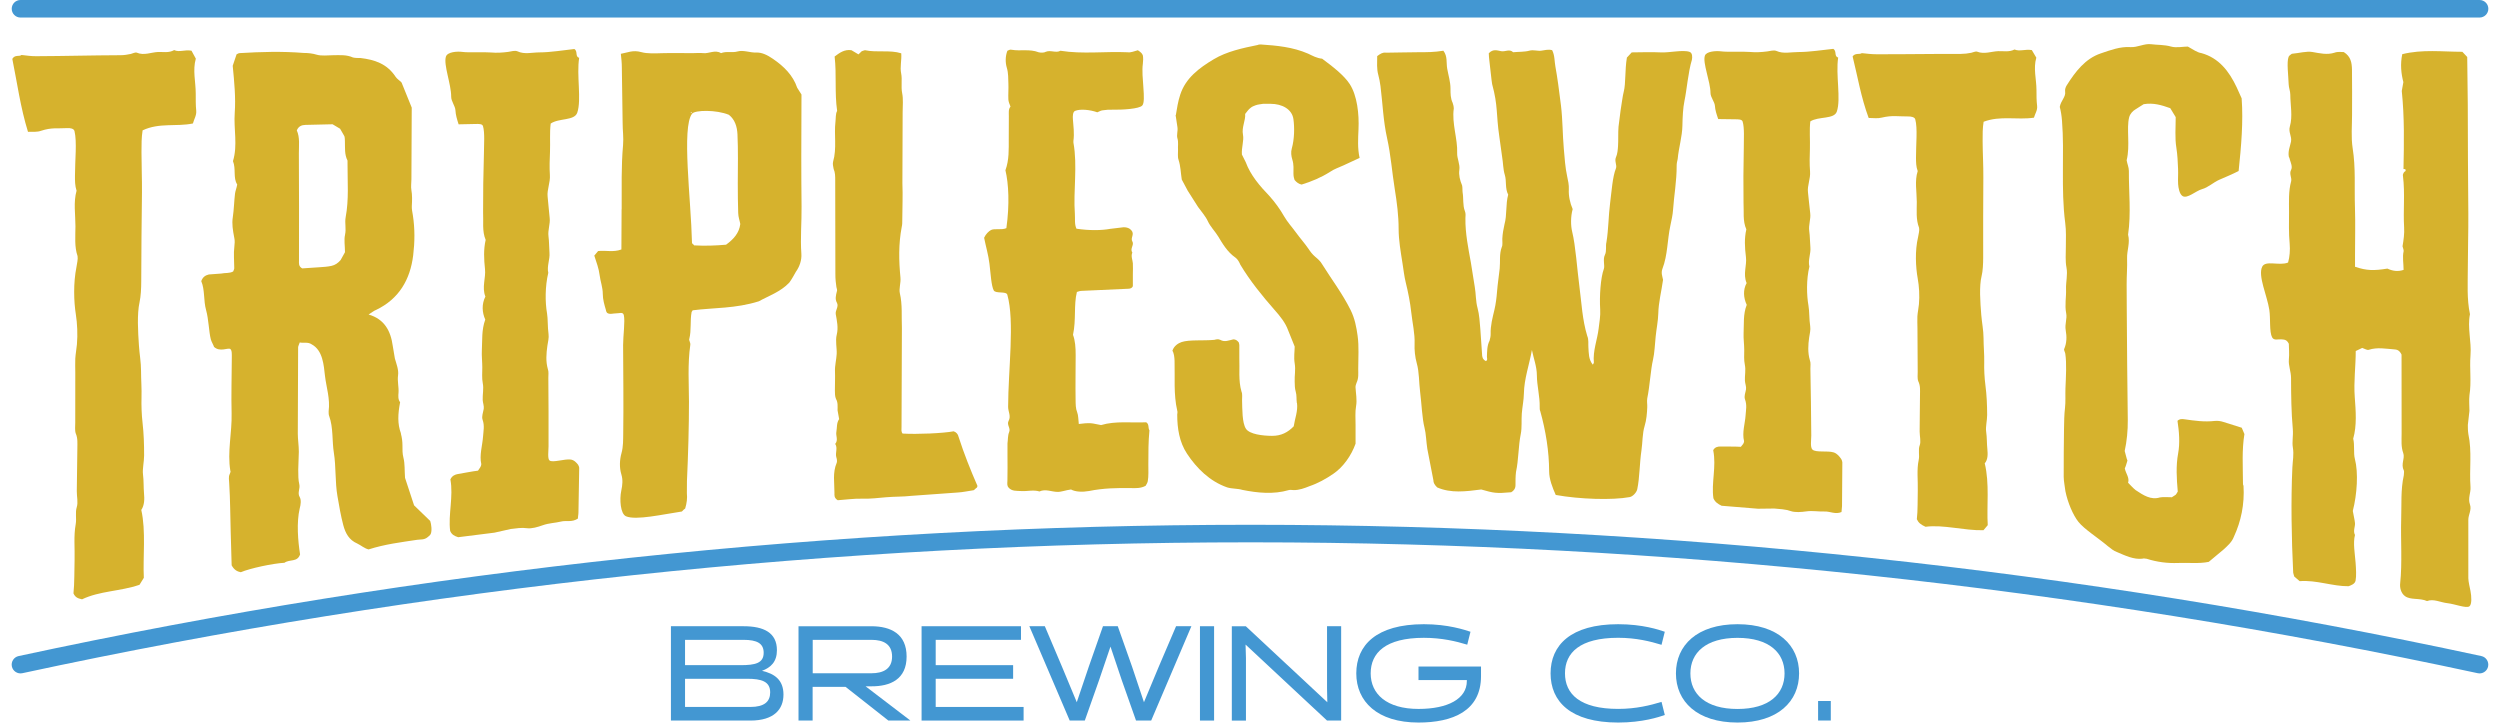
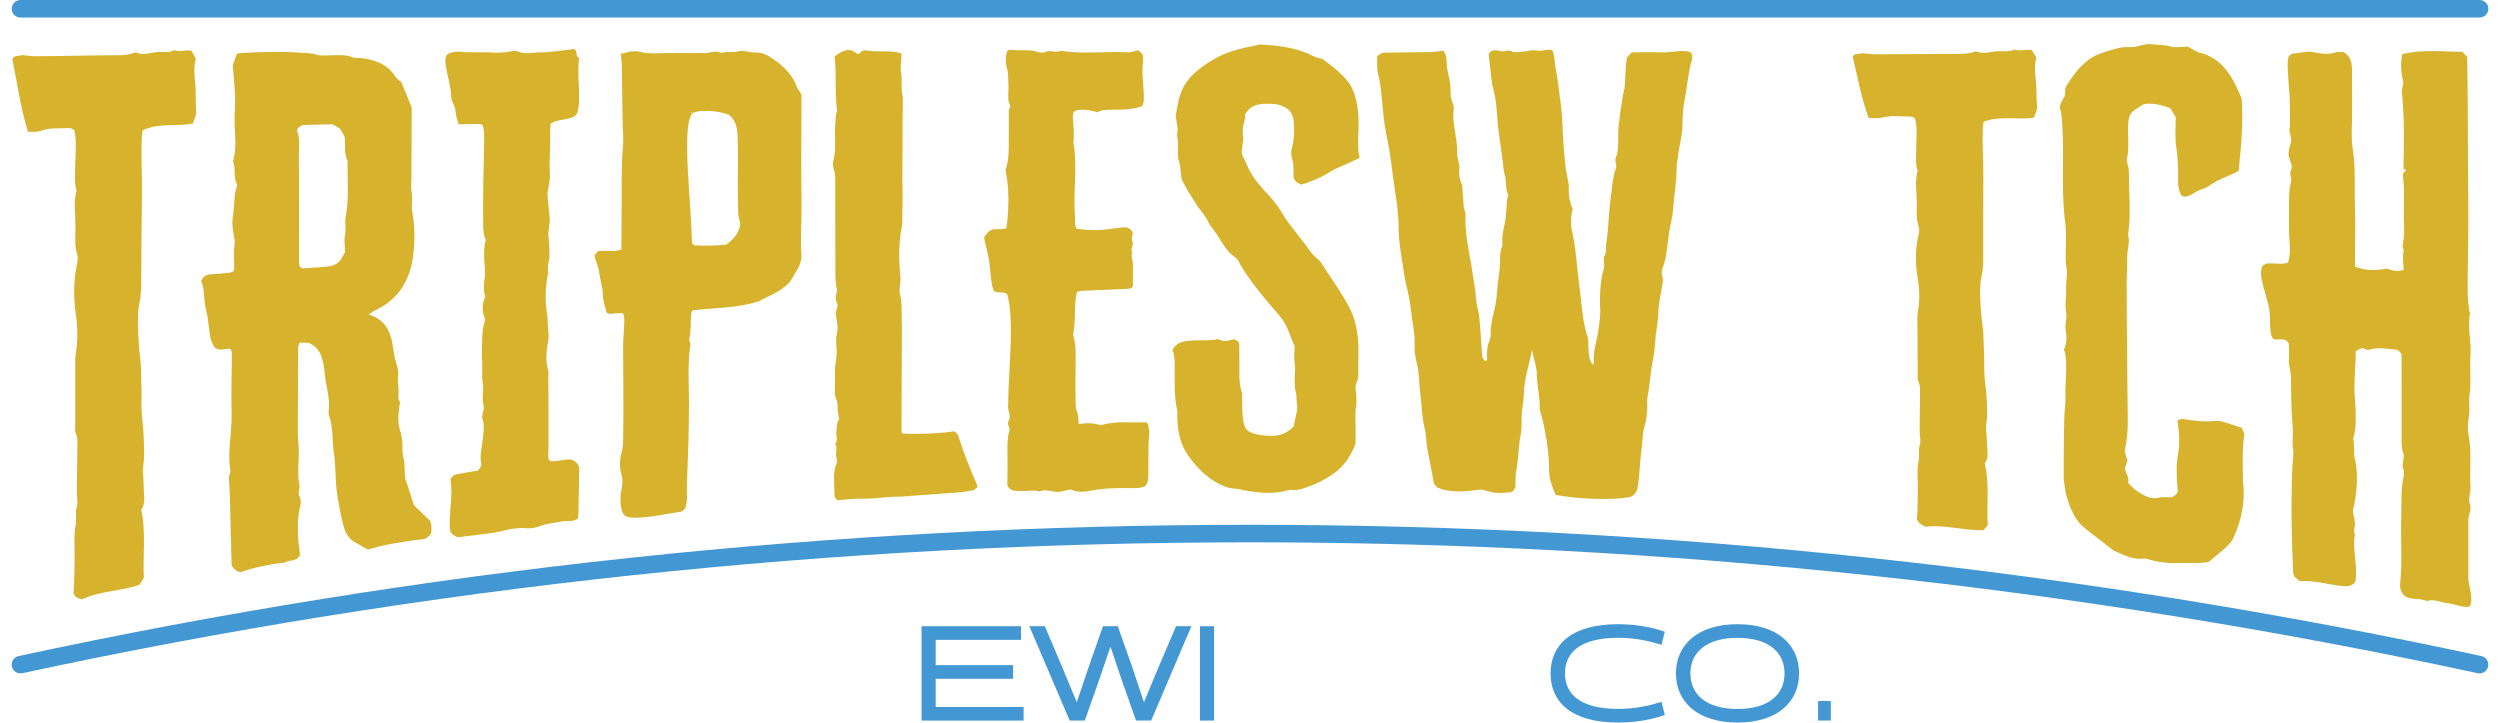
<svg xmlns="http://www.w3.org/2000/svg" fill="none" viewBox="0 0 173 50" height="50" width="173">
  <path fill="#D6B22D" d="M13.55 4.062C13.322 4.866 13.545 5.668 13.545 6.47C13.545 6.849 13.539 7.275 13.578 7.651C13.611 7.986 13.427 8.247 13.35 8.544C12.188 8.785 11.029 8.472 9.868 9.021C9.791 9.496 9.791 10.013 9.791 10.529C9.791 11.474 9.832 12.386 9.824 13.322C9.802 15.368 9.777 17.408 9.774 19.473C9.774 19.946 9.744 20.514 9.659 20.901C9.475 21.733 9.549 22.942 9.615 23.917C9.653 24.51 9.76 25.062 9.76 25.663C9.76 26.265 9.813 26.918 9.793 27.509C9.777 28.05 9.802 28.723 9.865 29.261C9.95 30.008 9.975 30.749 9.972 31.524C9.972 31.952 9.848 32.455 9.895 32.823C9.953 33.273 9.928 33.721 9.966 34.144C10.002 34.523 10.002 34.954 9.777 35.289C10.109 36.742 9.881 38.581 9.953 39.985C9.835 40.177 9.774 40.276 9.653 40.468C8.313 40.927 6.902 40.886 5.677 41.473C5.342 41.407 5.194 41.303 5.084 41.061C5.158 40.388 5.141 39.408 5.161 38.76C5.185 37.947 5.089 37.101 5.237 36.286C5.312 35.876 5.191 35.484 5.314 35.086C5.413 34.767 5.314 34.383 5.314 33.987C5.314 33.02 5.353 32.048 5.353 31.038C5.353 30.686 5.391 30.329 5.243 29.997C5.169 29.788 5.207 29.475 5.207 29.255C5.207 27.866 5.207 27.171 5.21 25.781C5.21 25.474 5.194 25.109 5.21 24.815C5.229 24.485 5.298 24.136 5.323 23.834C5.383 23.153 5.345 22.373 5.251 21.775C5.106 20.86 5.067 19.591 5.292 18.474C5.331 18.207 5.405 17.938 5.367 17.721C5.144 17.079 5.218 16.37 5.221 15.664C5.221 14.83 5.073 14 5.298 13.198C5.185 12.852 5.185 12.501 5.188 12.149C5.188 11.095 5.336 9.821 5.155 9.071C5.111 8.89 4.85 8.854 4.669 8.865C3.941 8.909 3.584 8.807 2.835 9.052C2.574 9.148 2.274 9.115 1.937 9.123C1.415 7.44 1.19 5.737 0.852 4.075C1.039 3.76 1.338 3.938 1.489 3.804C1.862 3.848 2.162 3.891 2.5 3.889C4.598 3.881 6.245 3.828 8.343 3.82C8.569 3.82 8.843 3.782 9.055 3.732C9.2 3.696 9.354 3.603 9.467 3.644C9.953 3.859 10.461 3.62 10.928 3.598C11.285 3.581 11.677 3.68 12.051 3.466C12.424 3.636 12.762 3.422 13.251 3.507C13.369 3.727 13.429 3.837 13.55 4.056V4.062Z" />
  <path fill="#D6B22D" d="M27.74 30.005C27.814 30.274 27.85 30.549 27.85 30.826C27.85 31.104 27.841 31.392 27.921 31.691C28.02 32.068 27.992 32.556 28.028 33.067C28.278 33.831 28.404 34.21 28.654 34.97C29.102 35.404 29.324 35.621 29.772 36.052C29.846 36.28 29.907 36.72 29.805 36.953C29.772 37.027 29.654 37.132 29.58 37.181C29.355 37.368 29.088 37.321 28.869 37.354C27.762 37.522 26.625 37.659 25.505 38.021C25.205 37.944 24.983 37.736 24.722 37.612C24.162 37.37 23.909 36.915 23.755 36.341C23.582 35.687 23.467 35.001 23.352 34.336C23.181 33.358 23.258 32.276 23.104 31.337C22.97 30.513 23.074 29.602 22.777 28.783C22.742 28.706 22.742 28.585 22.742 28.462C22.857 27.599 22.58 26.795 22.489 26.015C22.404 25.273 22.346 24.244 21.564 23.826C21.303 23.645 20.965 23.758 20.743 23.697C20.704 23.823 20.63 23.953 20.63 24.035C20.622 26.424 20.616 27.619 20.608 30.008C20.608 30.417 20.679 30.815 20.679 31.266C20.679 31.675 20.638 32.087 20.638 32.496C20.638 32.864 20.641 33.235 20.71 33.509C20.787 33.82 20.559 34.102 20.743 34.405C20.852 34.594 20.814 34.926 20.74 35.182C20.512 36.154 20.619 37.447 20.765 38.365C20.575 38.925 20.056 38.678 19.683 38.944C18.861 38.991 17.296 39.328 16.662 39.598C16.439 39.551 16.214 39.463 16.03 39.12C16.003 38.189 15.989 37.725 15.964 36.794C15.931 35.715 15.934 34.586 15.863 33.468C15.863 33.26 15.788 33.018 15.901 32.795C15.94 32.708 15.975 32.617 15.94 32.581C15.72 31.274 16.06 29.937 16.027 28.605C15.994 27.358 16.036 26.059 16.041 24.763C16.041 24.554 16.063 24.227 15.931 24.148C15.767 24.046 15.22 24.384 14.811 24.005C14.775 23.881 14.63 23.645 14.588 23.48C14.454 22.964 14.443 22.107 14.259 21.448C14.075 20.792 14.187 20.067 13.927 19.454C14.039 19.149 14.226 19.053 14.451 18.993C14.794 18.968 14.967 18.954 15.311 18.93C15.572 18.869 15.871 18.93 16.134 18.787C16.173 18.702 16.211 18.614 16.211 18.573C16.211 18.073 16.154 17.546 16.217 17.071C16.242 16.87 16.255 16.651 16.217 16.486C16.107 15.909 16.038 15.489 16.11 15.03C16.192 14.492 16.2 13.907 16.264 13.396C16.288 13.196 16.376 13.014 16.415 12.765C16.118 12.32 16.343 11.685 16.121 11.15C16.461 10.051 16.162 8.934 16.244 7.808C16.319 6.764 16.214 5.682 16.104 4.553C16.211 4.235 16.264 4.076 16.371 3.76C16.445 3.719 16.519 3.675 16.596 3.675C18.057 3.587 19.518 3.543 21.017 3.664C21.317 3.664 21.635 3.697 21.915 3.785C22.25 3.886 22.701 3.823 23.077 3.82C23.527 3.82 23.978 3.776 24.425 3.977C24.576 4.015 24.763 4.015 24.95 4.015C25.925 4.133 26.784 4.408 27.38 5.32C27.493 5.479 27.641 5.556 27.789 5.712C28.072 6.407 28.212 6.756 28.492 7.448C28.484 9.428 28.479 10.419 28.47 12.399C28.47 12.638 28.426 12.921 28.468 13.152C28.531 13.498 28.52 13.88 28.498 14.258C28.487 14.448 28.534 14.692 28.569 14.887C28.715 15.829 28.704 16.744 28.594 17.656C28.388 19.355 27.605 20.687 26.032 21.443C25.884 21.495 25.732 21.624 25.507 21.764C26.592 22.08 27.037 22.882 27.18 23.944C27.237 24.29 27.267 24.463 27.325 24.807C27.435 25.194 27.6 25.598 27.545 25.979C27.49 26.369 27.605 26.803 27.578 27.168C27.559 27.394 27.539 27.649 27.688 27.833C27.534 28.643 27.493 29.321 27.751 30.008L27.74 30.005ZM23.876 16.241C23.972 15.843 23.843 15.437 23.92 15.03C24.151 13.808 24.044 12.564 24.049 11.315C24.049 11.235 24.049 11.194 24.049 11.114C23.827 10.678 23.884 10.213 23.868 9.788C23.862 9.672 23.868 9.546 23.832 9.425C23.714 9.219 23.654 9.115 23.535 8.909C23.327 8.785 23.222 8.722 23.014 8.599C22.264 8.615 21.89 8.626 21.141 8.643C20.877 8.648 20.655 8.736 20.539 9.024C20.762 9.51 20.679 10.087 20.682 10.614C20.69 13.047 20.701 15.56 20.69 18.056C20.69 18.221 20.652 18.427 20.913 18.573C21.391 18.54 21.63 18.523 22.11 18.493C22.374 18.477 22.673 18.457 22.934 18.4C23.195 18.342 23.384 18.208 23.571 17.996C23.692 17.779 23.752 17.669 23.873 17.452C23.873 17.008 23.794 16.593 23.879 16.241H23.876Z" />
  <path fill="#D6B22D" d="M40.007 32.166C40.046 32.238 40.081 32.312 40.081 32.386C40.076 33.41 40.035 34.44 40.029 35.465C40.029 35.616 39.991 35.734 39.988 35.888C39.576 36.16 39.183 36 38.826 36.091C38.425 36.192 37.997 36.19 37.552 36.349C37.22 36.467 36.789 36.599 36.465 36.552C36.102 36.497 35.715 36.563 35.341 36.607C34.891 36.706 34.666 36.758 34.215 36.86C33.213 36.983 32.711 37.047 31.708 37.175C31.447 37.093 31.261 37 31.151 36.739C31.005 35.621 31.387 34.363 31.167 33.174C31.28 32.927 31.48 32.837 31.692 32.801C32.087 32.738 32.702 32.611 33.078 32.57C33.191 32.403 33.304 32.274 33.306 32.117C33.161 31.51 33.389 30.796 33.427 30.203C33.452 29.838 33.543 29.453 33.394 29.041C33.32 28.816 33.427 28.564 33.474 28.297C33.507 28.105 33.411 27.866 33.403 27.682C33.386 27.314 33.485 26.894 33.408 26.518C33.339 26.177 33.375 25.782 33.375 25.433C33.375 25.046 33.323 24.598 33.345 24.23C33.383 23.56 33.315 22.832 33.581 22.115C33.359 21.627 33.323 21.044 33.589 20.523C33.331 19.88 33.628 19.235 33.562 18.622C33.488 17.933 33.455 17.268 33.608 16.601C33.35 15.994 33.466 15.327 33.43 14.668C33.433 13.891 33.435 13.501 33.441 12.726C33.444 12.026 33.485 11.326 33.488 10.628C33.49 10.007 33.559 9.181 33.422 8.725C33.372 8.563 33.123 8.577 32.936 8.579C32.455 8.59 32.216 8.593 31.736 8.604C31.626 8.255 31.532 7.962 31.516 7.629C31.5 7.333 31.219 7.009 31.222 6.693C31.228 5.83 30.673 4.466 30.86 3.911C30.969 3.592 31.628 3.54 32.024 3.595C32.414 3.65 33.562 3.592 33.971 3.631C34.383 3.669 34.776 3.642 35.171 3.59C35.388 3.559 35.621 3.474 35.808 3.551C36.294 3.782 36.819 3.625 37.343 3.625C38.093 3.625 39.029 3.469 39.743 3.392C40.004 3.543 39.779 3.925 40.079 3.999C39.886 5.215 40.254 6.893 39.947 7.797C39.752 8.371 38.67 8.159 38.107 8.552C38.03 9.164 38.085 9.876 38.06 10.502C38.038 11.021 38.016 11.573 38.052 12.108C38.088 12.641 37.843 13.127 37.895 13.605C37.947 14.08 37.983 14.61 38.038 15.091C38.085 15.494 37.898 15.928 37.956 16.357C38.005 16.716 37.994 17.123 38.024 17.499C38.063 17.952 37.832 18.427 37.942 18.88C37.714 19.811 37.722 20.937 37.854 21.676C37.92 22.049 37.89 22.632 37.959 23.12C37.997 23.384 37.917 23.659 37.879 23.928C37.802 24.469 37.761 25.007 37.909 25.532C37.983 25.718 37.942 25.952 37.945 26.141C37.956 27.687 37.967 29.31 37.959 30.878C37.959 31.183 37.879 31.744 38.027 31.864C38.239 32.037 39.068 31.744 39.488 31.799C39.735 31.831 39.9 32.026 40.01 32.166H40.007Z" />
  <path fill="#D6B22D" d="M43.02 14.481C43.028 12.976 42.984 11.49 43.116 10.04C43.163 9.521 43.083 8.988 43.086 8.5C43.064 6.965 43.053 6.198 43.031 4.663C43.031 4.361 42.998 4.062 42.962 3.724C43.413 3.647 43.794 3.438 44.387 3.609C44.783 3.721 45.337 3.694 45.81 3.68C46.505 3.661 47.232 3.68 47.946 3.677C48.172 3.677 48.441 3.65 48.658 3.677C49.053 3.727 49.482 3.419 49.894 3.677C50.27 3.529 50.69 3.661 51.019 3.565C51.448 3.441 51.901 3.655 52.329 3.636C52.725 3.617 53.115 3.817 53.488 4.073C54.235 4.584 54.87 5.199 55.166 6.072C55.284 6.262 55.345 6.355 55.463 6.542C55.463 6.904 55.463 7.088 55.46 7.451C55.449 9.705 55.441 12.037 55.468 14.289C55.482 15.36 55.375 16.483 55.455 17.562C55.485 17.993 55.339 18.438 55.073 18.812C54.922 19.073 54.809 19.295 54.62 19.556C54.016 20.198 53.153 20.49 52.513 20.849C50.899 21.36 49.396 21.286 47.933 21.473C47.894 21.55 47.859 21.588 47.859 21.588C47.743 22.225 47.853 22.849 47.699 23.45C47.661 23.527 47.735 23.596 47.735 23.67C47.773 23.741 47.773 23.815 47.771 23.854C47.576 25.164 47.675 26.636 47.677 27.789C47.68 29.428 47.622 31.463 47.537 33.287C47.537 33.627 47.537 33.798 47.532 34.141C47.568 34.47 47.529 34.808 47.414 35.19C47.337 35.234 47.263 35.313 47.188 35.396C45.873 35.591 44.014 36.022 43.322 35.728C42.932 35.563 42.863 34.558 42.992 33.957C43.08 33.553 43.11 33.194 42.998 32.828C42.852 32.356 42.88 31.812 43.006 31.362C43.138 30.892 43.119 30.409 43.127 30C43.157 27.948 43.127 25.883 43.119 23.876C43.119 23.241 43.267 22.225 43.168 21.805C43.11 21.561 42.852 21.69 42.644 21.684C42.438 21.679 42.193 21.786 42.006 21.646C41.968 21.572 41.932 21.536 41.932 21.462C41.822 21.091 41.713 20.72 41.713 20.341C41.713 19.888 41.545 19.462 41.493 19.031C41.441 18.597 41.273 18.136 41.125 17.688C41.229 17.562 41.284 17.499 41.389 17.373C41.913 17.309 42.438 17.474 43.001 17.263C43.006 16.151 43.009 15.593 43.014 14.478L43.02 14.481ZM47.889 7.83C47.889 7.83 47.85 7.794 47.853 7.755H47.779C47.817 7.794 47.853 7.83 47.892 7.83H47.889ZM47.88 16.801C47.88 16.801 47.919 16.837 47.919 16.873C47.955 16.909 47.993 16.906 48.032 16.98C48.781 17.024 49.531 16.996 50.245 16.933C50.772 16.546 51.148 16.129 51.228 15.502C51.192 15.283 51.088 15.022 51.083 14.736C51.066 14.094 51.052 13.377 51.055 12.679C51.061 11.54 51.083 10.381 51.033 9.299C51.008 8.755 50.852 8.272 50.44 7.945C49.58 7.588 48.095 7.607 47.892 7.868C47.158 8.807 47.82 13.827 47.886 16.801H47.88Z" />
  <path fill="#D6B22D" d="M66.335 30.233C66.708 31.395 67.156 32.515 67.642 33.63C67.642 33.666 67.604 33.705 67.604 33.737C67.529 33.776 67.453 33.886 67.376 33.924C66.999 33.976 66.623 34.064 66.285 34.081C65.006 34.169 64.366 34.215 63.086 34.311C62.485 34.38 61.905 34.358 61.318 34.41C60.807 34.454 60.208 34.528 59.662 34.509C59.115 34.49 58.497 34.583 57.97 34.616C57.709 34.451 57.745 34.27 57.745 34.125C57.748 33.4 57.602 32.721 57.904 32.016C57.943 31.906 57.904 31.727 57.868 31.62C57.794 31.334 57.984 31 57.797 30.719C58.025 30.453 57.822 30.154 57.877 29.882C57.931 29.602 57.877 29.267 58.069 29.003C58.025 28.759 58.003 28.638 57.959 28.393C57.959 28.141 57.997 27.85 57.849 27.602C57.775 27.427 57.775 27.21 57.775 27.029C57.775 26.559 57.797 26.106 57.781 25.691C57.764 25.309 57.879 24.875 57.899 24.491C57.92 24.079 57.794 23.587 57.904 23.154C58.022 22.684 57.915 22.192 57.835 21.745C57.786 21.476 58.066 21.218 57.912 20.946C57.775 20.701 57.841 20.443 57.915 20.149C57.953 20.075 57.893 19.954 57.879 19.861C57.841 19.622 57.805 19.284 57.808 18.96C57.816 16.788 57.789 14.654 57.797 12.485C57.797 12.196 57.797 11.941 57.687 11.691C57.649 11.51 57.613 11.331 57.651 11.186C57.918 10.277 57.709 9.307 57.813 8.434C57.844 8.187 57.813 7.89 57.929 7.673C57.748 6.41 57.901 5.177 57.756 3.911C58.093 3.658 58.431 3.403 58.92 3.474C59.115 3.59 59.211 3.647 59.406 3.763C59.497 3.675 59.541 3.634 59.631 3.546C59.744 3.51 59.821 3.474 59.857 3.474C60.681 3.653 61.581 3.439 62.367 3.689C62.402 4.191 62.268 4.633 62.361 5.086C62.446 5.501 62.339 5.995 62.43 6.448C62.515 6.863 62.463 7.308 62.463 7.775C62.455 9.741 62.452 10.722 62.446 12.688C62.482 13.547 62.441 14.374 62.438 15.198C62.438 15.376 62.438 15.558 62.4 15.7C62.172 16.89 62.199 18.043 62.312 19.218C62.347 19.575 62.196 19.974 62.27 20.295C62.455 21.077 62.378 21.904 62.411 22.692C62.4 25.433 62.397 26.8 62.386 29.541C62.386 29.72 62.347 29.865 62.46 30.003C63.473 30.063 65.28 29.983 65.994 29.846C66.181 29.909 66.294 30.047 66.332 30.225L66.335 30.233Z" />
  <path fill="#D6B22D" d="M79.085 3.82C79.116 3.993 79.11 4.251 79.085 4.419C78.956 5.303 79.33 6.986 79.044 7.302C78.833 7.536 77.677 7.604 76.982 7.591C76.762 7.585 76.57 7.591 76.345 7.629C76.232 7.629 76.081 7.7 75.933 7.772C75.447 7.596 74.76 7.522 74.395 7.673C74.233 7.739 74.23 8.044 74.244 8.239C74.277 8.7 74.354 9.227 74.28 9.757C74.28 9.799 74.28 9.82 74.28 9.864C74.576 11.487 74.263 13.198 74.381 14.805C74.406 15.148 74.343 15.511 74.491 15.826C75.353 15.958 76.219 15.95 76.82 15.837C77.196 15.791 77.383 15.769 77.759 15.725C77.984 15.725 78.171 15.791 78.284 15.931C78.544 16.211 78.207 16.458 78.358 16.705C78.509 16.95 78.168 17.2 78.358 17.48C78.245 17.727 78.377 17.99 78.394 18.218C78.41 18.449 78.394 18.746 78.394 18.993C78.394 19.317 78.394 19.479 78.394 19.803C78.355 19.91 78.242 19.981 78.091 19.981C76.798 20.036 76.153 20.067 74.859 20.127C74.746 20.127 74.634 20.165 74.521 20.204C74.293 21.124 74.48 22.11 74.252 23.172C74.4 23.557 74.439 24.051 74.436 24.581C74.436 25.606 74.414 26.646 74.431 27.651C74.436 27.965 74.431 28.267 74.54 28.53C74.628 28.744 74.615 29.058 74.653 29.34C74.955 29.299 75.235 29.274 75.48 29.288C75.691 29.299 75.969 29.384 76.194 29.415C77.21 29.113 78.3 29.272 79.316 29.222C79.541 29.36 79.429 29.607 79.541 29.783C79.465 30.557 79.465 31.331 79.465 32.139C79.465 32.526 79.489 32.949 79.426 33.3C79.401 33.432 79.313 33.548 79.275 33.619C78.937 33.8 78.586 33.781 78.295 33.776C77.311 33.759 76.337 33.778 75.356 33.979C74.906 34.061 74.414 34.039 74.115 33.872C73.739 33.918 73.461 34.045 73.173 34.039C72.775 34.034 72.346 33.817 71.932 34.009C71.517 33.88 71.1 34.006 70.69 33.981C70.355 33.962 70.012 34.006 69.787 33.732C69.674 33.594 69.707 33.446 69.713 33.273C69.732 32.685 69.716 32.067 69.718 31.499C69.718 31.172 69.718 31.01 69.718 30.683C69.757 30.433 69.729 30.148 69.834 29.898C69.952 29.621 69.644 29.398 69.798 29.118C69.976 28.797 69.762 28.481 69.762 28.162C69.768 25.575 70.226 22.241 69.707 20.396C69.633 20.135 68.903 20.336 68.768 20.097C68.6 19.8 68.551 18.924 68.471 18.257C68.403 17.658 68.211 17.018 68.101 16.453C68.213 16.203 68.422 15.991 68.59 15.912C68.837 15.796 69.303 15.936 69.641 15.788C69.872 14.154 69.798 12.701 69.575 11.781C69.839 11.07 69.803 10.326 69.806 9.615C69.806 8.977 69.806 8.656 69.812 8.019C69.812 7.772 69.776 7.558 69.927 7.379C69.853 7.203 69.784 7.017 69.779 6.882C69.762 6.544 69.798 6.119 69.781 5.784C69.765 5.446 69.787 5.067 69.671 4.685C69.567 4.334 69.562 3.905 69.71 3.515C69.784 3.48 69.9 3.408 70.009 3.444C70.608 3.551 71.248 3.372 71.882 3.62C72.033 3.655 72.256 3.655 72.368 3.584C72.706 3.444 73.08 3.691 73.382 3.512C74.917 3.76 76.49 3.545 78.028 3.617C78.253 3.653 78.479 3.545 78.74 3.477C78.965 3.617 79.061 3.738 79.077 3.828L79.085 3.82Z" />
  <path fill="#D6B22D" d="M89.741 27.885C89.702 27.605 89.741 27.358 89.666 27.11C89.592 26.863 89.601 26.641 89.592 26.407C89.573 26.004 89.669 25.597 89.592 25.141C89.521 24.721 89.592 24.298 89.592 23.982C89.411 23.532 89.32 23.307 89.139 22.857C88.95 22.329 88.576 21.871 88.2 21.448C87.335 20.462 86.508 19.443 85.833 18.32C85.759 18.144 85.646 17.933 85.495 17.828C84.932 17.441 84.6 16.859 84.295 16.356C84.084 16.01 83.757 15.686 83.581 15.304C83.427 14.967 83.131 14.637 82.905 14.321C82.62 13.874 82.477 13.649 82.191 13.198C82.027 12.89 81.944 12.734 81.779 12.426C81.705 11.97 81.705 11.512 81.554 11.056C81.48 10.845 81.529 10.584 81.519 10.389C81.502 10.125 81.557 9.826 81.48 9.581C81.406 9.337 81.519 9.09 81.48 8.807C81.436 8.513 81.414 8.365 81.368 8.068C81.368 8.033 81.329 7.997 81.368 7.964C81.444 7.508 81.519 7.014 81.67 6.558C82.046 5.399 82.98 4.704 83.996 4.097C84.888 3.564 85.981 3.326 87.03 3.114C87.104 3.078 87.178 3.078 87.255 3.078C88.343 3.15 89.466 3.254 90.515 3.71C90.814 3.85 91.114 4.026 91.49 4.061C92.204 4.589 93.017 5.218 93.404 5.822C93.915 6.615 94.058 7.879 94.008 8.955C93.981 9.581 93.934 10.257 94.085 10.927C93.635 11.136 93.41 11.24 92.959 11.449C92.66 11.589 92.322 11.693 92.023 11.902C91.421 12.286 90.749 12.564 90.073 12.772C89.883 12.737 89.735 12.63 89.584 12.454C89.546 12.35 89.51 12.207 89.507 12.031C89.507 11.715 89.54 11.397 89.43 11.048C89.353 10.803 89.318 10.521 89.392 10.276C89.579 9.609 89.584 8.807 89.504 8.238C89.406 7.555 88.716 7.184 87.928 7.184C87.719 7.184 87.612 7.184 87.404 7.184C87.217 7.22 87.066 7.22 86.879 7.288C86.766 7.324 86.618 7.393 86.541 7.464C86.39 7.568 86.316 7.708 86.165 7.884C86.204 8.34 85.912 8.804 86.014 9.323C86.094 9.735 85.901 10.202 85.94 10.694C86.044 10.905 86.097 11.009 86.204 11.221C86.541 12.133 87.178 12.871 87.854 13.574C88.23 13.997 88.568 14.459 88.867 14.98C89.09 15.368 89.414 15.722 89.694 16.106C89.96 16.474 90.295 16.848 90.559 17.235C90.672 17.411 90.823 17.608 91.009 17.765C91.18 17.908 91.386 18.084 91.498 18.295C92.138 19.319 92.891 20.311 93.456 21.442C93.758 22.044 93.865 22.653 93.948 23.244C94.049 23.977 93.989 24.757 93.989 25.531C93.989 25.847 94.028 26.166 93.876 26.482C93.838 26.586 93.797 26.696 93.802 26.797C93.822 27.204 93.918 27.679 93.841 28.099C93.767 28.519 93.805 28.978 93.805 29.401C93.805 29.922 93.805 30.183 93.805 30.702C93.506 31.543 92.937 32.331 92.264 32.789C91.756 33.136 91.21 33.443 90.609 33.646C90.271 33.784 89.894 33.921 89.518 33.915C89.406 33.915 89.293 33.88 89.18 33.915C88.126 34.223 87.033 34.113 85.978 33.902C85.641 33.797 85.262 33.833 84.924 33.729C83.718 33.311 82.806 32.402 82.139 31.392C81.612 30.595 81.464 29.64 81.464 28.692C81.464 28.621 81.502 28.516 81.464 28.412C81.203 27.289 81.313 26.094 81.28 24.971C81.271 24.732 81.244 24.444 81.131 24.271C81.244 23.919 81.552 23.744 81.771 23.669C82.296 23.494 83.276 23.59 84.029 23.518C84.18 23.483 84.292 23.447 84.443 23.518C84.745 23.694 85.045 23.551 85.347 23.483C85.498 23.483 85.61 23.551 85.723 23.694C85.723 23.73 85.761 23.798 85.761 23.87C85.761 24.221 85.761 24.397 85.761 24.749C85.797 25.52 85.684 26.328 85.912 27.102C85.989 27.278 85.945 27.495 85.951 27.698C85.97 28.313 85.951 29.25 86.215 29.664C86.462 30.052 87.382 30.159 88.022 30.161C88.661 30.164 89.115 29.922 89.526 29.502C89.601 28.975 89.826 28.451 89.752 27.887L89.741 27.885Z" />
  <path fill="#D6B22D" d="M95.87 3.647C96.62 3.647 97.331 3.611 98.081 3.614C98.756 3.614 99.243 3.614 99.88 3.51C100.182 3.9 100.072 4.325 100.146 4.748C100.226 5.204 100.374 5.668 100.374 6.13C100.374 6.484 100.374 6.803 100.525 7.121C100.563 7.228 100.599 7.368 100.602 7.511C100.454 8.538 100.879 9.617 100.835 10.592C100.819 10.963 101.047 11.367 100.986 11.762C100.937 12.097 101.025 12.471 101.176 12.828C101.214 12.97 101.192 13.193 101.214 13.325C101.283 13.709 101.214 14.212 101.368 14.602C101.445 14.78 101.409 14.959 101.407 15.099C101.39 16.142 101.61 17.197 101.788 18.188C101.882 18.707 101.953 19.298 102.055 19.861C102.137 20.314 102.115 20.849 102.247 21.319C102.37 21.769 102.401 22.316 102.439 22.777C102.486 23.458 102.51 23.802 102.557 24.483C102.557 24.697 102.596 24.872 102.821 24.988C102.969 24.922 102.889 24.771 102.895 24.669C102.911 24.331 102.895 23.925 103.079 23.574C103.117 23.433 103.159 23.252 103.153 23.115C103.134 22.527 103.29 21.967 103.411 21.453C103.51 21.039 103.562 20.599 103.595 20.179C103.636 19.652 103.724 19.1 103.779 18.584C103.829 18.103 103.738 17.587 103.925 17.093C103.999 16.953 103.952 16.692 103.96 16.524C103.977 16.186 104.035 15.848 104.109 15.53C104.296 14.857 104.18 14.146 104.367 13.47C104.139 13.039 104.263 12.523 104.136 12.116C104.007 11.699 104.021 11.262 103.944 10.834C103.867 10.279 103.829 10.002 103.752 9.444C103.521 7.879 103.672 7.346 103.255 5.817C103.216 5.638 103.087 4.328 103.062 4.183C103.046 4.089 103.024 3.793 103.024 3.686C103.323 3.367 103.606 3.493 103.886 3.543C104.172 3.595 104.449 3.364 104.71 3.614C105.084 3.579 105.507 3.598 105.833 3.507C106.119 3.427 106.399 3.546 106.657 3.507C106.88 3.474 107.143 3.4 107.407 3.471C107.596 3.828 107.566 4.26 107.635 4.617C107.764 5.298 107.91 6.41 108.019 7.3C108.14 8.296 108.129 9.326 108.217 10.307C108.272 10.933 108.313 11.592 108.448 12.207C108.508 12.484 108.58 12.8 108.563 13.105C108.538 13.542 108.64 14.039 108.829 14.47C108.681 15.005 108.692 15.623 108.797 16.046C109.033 17.002 109.134 18.608 109.299 19.858C109.445 20.967 109.494 22.121 109.837 23.247C109.95 23.502 109.898 23.804 109.917 24.038C109.947 24.436 109.92 24.861 110.222 25.235C110.26 25.164 110.296 25.131 110.296 25.095C110.216 24.266 110.538 23.505 110.626 22.736C110.672 22.319 110.763 21.871 110.733 21.41C110.675 20.495 110.763 19.213 110.985 18.614C111.07 18.383 110.903 17.955 111.057 17.645C111.197 17.364 111.092 17.035 111.167 16.749C111.312 15.854 111.304 14.945 111.419 14.058C111.521 13.275 111.587 12.226 111.823 11.652C111.911 11.438 111.708 11.147 111.82 10.897C111.933 10.647 111.952 10.342 111.968 10.106C111.996 9.705 111.966 9.205 112.001 8.774C112.059 8.313 112.089 8.082 112.147 7.624C112.221 7.193 112.281 6.654 112.367 6.327C112.509 5.784 112.435 4.85 112.581 3.985C112.715 3.842 112.781 3.768 112.916 3.625C113.553 3.625 114.229 3.59 114.901 3.625C115.536 3.661 116.458 3.425 116.925 3.592C117.12 3.664 117.115 3.957 117.079 4.139C116.821 4.976 116.719 6.273 116.566 6.976C116.464 7.451 116.434 8.115 116.423 8.684C116.409 9.466 116.167 10.208 116.096 11.004C116.057 11.15 116.022 11.331 116.025 11.474C116.03 12.528 115.841 13.539 115.775 14.519C115.753 14.871 115.665 15.242 115.591 15.604C115.371 16.615 115.412 17.631 115.041 18.598C114.929 18.883 115.041 19.141 115.083 19.361C114.973 20.155 114.77 20.926 114.753 21.703C114.742 22.198 114.624 22.766 114.572 23.291C114.52 23.812 114.492 24.447 114.391 24.875C114.218 25.614 114.174 26.674 113.99 27.569C113.954 27.784 114.001 27.976 113.99 28.184C113.973 28.599 113.937 29.061 113.808 29.478C113.649 29.989 113.668 30.634 113.589 31.164C113.457 32.048 113.468 33.048 113.298 33.855C113.248 34.086 112.984 34.361 112.773 34.399C111.576 34.621 109.313 34.55 107.657 34.251C107.429 33.74 107.201 33.155 107.201 32.62C107.196 31.227 106.968 29.824 106.586 28.451C106.547 28.379 106.545 28.27 106.547 28.163C106.564 27.432 106.355 26.693 106.352 25.979C106.352 25.372 106.122 24.793 106.009 24.219C105.825 25.246 105.471 26.215 105.454 27.229C105.446 27.685 105.345 28.151 105.309 28.613C105.273 29.074 105.328 29.588 105.237 30.035C105.064 30.881 105.092 31.809 104.908 32.655C104.869 32.974 104.872 33.259 104.872 33.578C104.872 33.792 104.76 33.965 104.573 34.064C103.521 34.16 103.37 34.119 102.502 33.872C101.448 34.009 100.396 34.146 99.454 33.729C99.264 33.545 99.19 33.402 99.19 33.227C99.023 32.359 98.938 31.925 98.77 31.06C98.693 30.563 98.682 30.005 98.578 29.607C98.41 28.951 98.375 27.932 98.273 27.127C98.188 26.465 98.215 25.751 98.042 25.144C97.916 24.697 97.872 24.205 97.889 23.799C97.919 23.09 97.738 22.346 97.658 21.607C97.587 20.937 97.441 20.209 97.279 19.553C97.175 19.136 97.123 18.666 97.051 18.21C96.93 17.441 96.785 16.62 96.785 15.843C96.785 14.926 96.667 14.006 96.518 13.089C96.329 11.924 96.246 10.721 95.986 9.56C95.719 8.365 95.681 7.162 95.53 5.962C95.491 5.679 95.445 5.429 95.379 5.188C95.258 4.746 95.302 4.342 95.302 3.883C95.527 3.708 95.675 3.636 95.862 3.636L95.87 3.647Z" />
-   <path fill="#D6B22D" d="M127.413 31.763C127.452 31.84 127.487 31.919 127.49 31.994C127.495 33.004 127.463 34.012 127.468 35.023C127.468 35.174 127.432 35.281 127.432 35.432C127.02 35.616 126.628 35.38 126.271 35.396C125.872 35.415 125.439 35.325 124.994 35.388C124.661 35.434 124.228 35.476 123.906 35.363C123.538 35.237 123.154 35.223 122.778 35.19C122.327 35.196 122.102 35.198 121.652 35.204C120.644 35.119 120.141 35.078 119.133 34.998C118.87 34.869 118.68 34.742 118.568 34.479C118.414 33.408 118.785 32.301 118.554 31.153C118.666 30.942 118.861 30.892 119.078 30.898C119.474 30.906 120.092 30.895 120.468 30.92C120.581 30.78 120.69 30.678 120.69 30.532C120.539 29.934 120.762 29.288 120.795 28.739C120.814 28.396 120.905 28.047 120.754 27.635C120.677 27.41 120.784 27.188 120.825 26.941C120.855 26.762 120.756 26.523 120.748 26.347C120.729 25.996 120.822 25.611 120.743 25.243C120.671 24.911 120.701 24.543 120.701 24.213C120.701 23.846 120.641 23.42 120.657 23.071C120.69 22.448 120.614 21.747 120.874 21.097C120.646 20.608 120.608 20.056 120.866 19.589C120.6 18.952 120.894 18.372 120.819 17.785C120.737 17.126 120.701 16.494 120.847 15.873C120.583 15.277 120.69 14.657 120.652 14.031C120.649 13.295 120.646 12.929 120.644 12.193C120.641 11.532 120.674 10.873 120.671 10.211C120.671 9.623 120.723 8.838 120.589 8.409C120.539 8.253 120.289 8.258 120.1 8.255C119.619 8.25 119.38 8.247 118.9 8.239C118.787 7.909 118.691 7.629 118.672 7.322C118.653 7.047 118.37 6.734 118.367 6.443C118.364 5.638 117.804 4.345 117.98 3.848C118.084 3.554 118.743 3.504 119.139 3.557C119.532 3.609 120.674 3.557 121.089 3.595C121.501 3.634 121.893 3.609 122.289 3.559C122.506 3.532 122.736 3.45 122.926 3.524C123.415 3.746 123.939 3.598 124.464 3.601C125.213 3.601 126.15 3.455 126.861 3.381C127.125 3.532 126.902 3.905 127.202 3.98C127.02 5.177 127.408 6.841 127.108 7.72C126.922 8.272 125.837 8.038 125.274 8.401C125.202 8.994 125.266 9.689 125.246 10.299C125.23 10.801 125.213 11.339 125.255 11.861C125.296 12.383 125.054 12.839 125.112 13.308C125.167 13.773 125.208 14.291 125.268 14.764C125.318 15.159 125.139 15.569 125.2 15.989C125.252 16.346 125.244 16.738 125.279 17.109C125.323 17.554 125.095 17.993 125.211 18.447C124.991 19.331 125.018 20.44 125.147 21.157C125.216 21.539 125.191 22.091 125.266 22.577C125.307 22.838 125.23 23.096 125.194 23.354C125.123 23.87 125.087 24.389 125.241 24.919C125.318 25.109 125.277 25.334 125.279 25.518C125.307 27.028 125.331 28.61 125.34 30.134C125.34 30.431 125.255 30.95 125.419 31.109C125.653 31.332 126.463 31.175 126.883 31.304C127.136 31.381 127.298 31.601 127.41 31.76L127.413 31.763Z" />
  <path fill="#D6B22D" d="M140.913 3.991C140.694 4.735 140.922 5.482 140.924 6.226C140.924 6.58 140.924 6.973 140.968 7.324C141.004 7.637 140.823 7.871 140.749 8.143C139.587 8.316 138.425 7.984 137.266 8.426C137.195 8.849 137.195 9.313 137.198 9.777C137.203 10.628 137.253 11.449 137.247 12.292C137.239 14.13 137.228 15.967 137.236 17.823C137.236 18.249 137.211 18.773 137.129 19.092C136.951 19.8 137.033 20.907 137.104 21.797C137.148 22.335 137.258 22.851 137.261 23.392C137.261 23.933 137.321 24.538 137.308 25.059C137.294 25.545 137.324 26.152 137.39 26.652C137.481 27.339 137.508 28.017 137.511 28.715C137.511 29.102 137.393 29.53 137.442 29.868C137.503 30.288 137.483 30.686 137.525 31.076C137.56 31.428 137.566 31.815 137.343 32.062C137.687 33.452 137.47 35.053 137.552 36.341C137.434 36.481 137.373 36.552 137.255 36.692C135.907 36.722 134.482 36.288 133.246 36.453C132.908 36.302 132.757 36.17 132.645 35.929C132.716 35.366 132.694 34.506 132.71 33.957C132.73 33.26 132.628 32.502 132.774 31.831C132.848 31.496 132.724 31.123 132.845 30.81C132.941 30.56 132.842 30.2 132.839 29.857C132.834 29.019 132.867 28.184 132.864 27.308C132.864 27.004 132.9 26.702 132.746 26.386C132.669 26.191 132.708 25.927 132.705 25.735C132.699 24.532 132.697 23.931 132.688 22.728C132.688 22.461 132.669 22.137 132.683 21.89C132.702 21.607 132.768 21.314 132.79 21.058C132.845 20.476 132.804 19.803 132.705 19.265C132.565 18.49 132.507 17.354 132.73 16.412C132.765 16.184 132.84 15.958 132.801 15.766C132.573 15.184 132.645 14.58 132.642 13.97C132.639 13.248 132.485 12.52 132.705 11.839C132.59 11.532 132.59 11.227 132.587 10.922C132.581 10.007 132.708 8.879 132.535 8.255C132.491 8.096 132.23 8.055 132.046 8.058C131.315 8.063 130.958 7.964 130.211 8.14C129.95 8.211 129.648 8.167 129.311 8.162C128.778 6.723 128.547 5.292 128.201 3.903C128.388 3.642 128.687 3.79 128.838 3.677C129.212 3.716 129.514 3.754 129.849 3.754C131.947 3.76 133.595 3.724 135.696 3.73C135.921 3.73 136.193 3.699 136.407 3.653C136.552 3.623 136.706 3.537 136.819 3.576C137.308 3.771 137.81 3.557 138.28 3.54C138.639 3.526 139.029 3.62 139.403 3.425C139.779 3.581 140.114 3.386 140.603 3.466C140.724 3.669 140.784 3.771 140.905 3.977L140.913 3.991Z" />
  <path fill="#D6B22D" d="M150.726 12.721C150.706 12.41 150.737 12.053 150.723 11.699C150.704 11.227 150.682 10.716 150.605 10.227C150.492 9.532 150.561 8.799 150.558 8.104C150.407 7.857 150.333 7.734 150.182 7.486C149.58 7.272 149.02 7.099 148.345 7.209C148.194 7.289 147.993 7.442 147.784 7.563C147.6 7.668 147.403 7.865 147.337 8.118C147.139 8.901 147.419 10.092 147.164 11.089C147.202 11.331 147.318 11.581 147.318 11.82C147.307 13.289 147.48 14.767 147.263 16.241C147.416 16.812 147.175 17.337 147.194 17.886C147.216 18.468 147.161 19.089 147.164 19.693C147.166 20.369 147.169 20.706 147.172 21.382C147.183 23.914 147.213 26.506 147.243 29.063C147.252 29.783 147.175 30.543 147.029 31.208C147.106 31.458 147.145 31.702 147.219 31.873C147.145 32.106 147.109 32.26 147.035 32.414C147.112 32.784 147.375 33.059 147.263 33.405C147.449 33.589 147.6 33.77 147.787 33.916C148.312 34.264 148.836 34.619 149.471 34.421C149.731 34.374 150.031 34.416 150.292 34.41C150.396 34.341 150.448 34.308 150.553 34.242C150.627 34.171 150.665 34.053 150.701 34.017C150.621 33.111 150.569 32.23 150.728 31.37C150.86 30.664 150.797 29.868 150.682 29.121C150.83 28.975 151.022 28.992 151.168 29.014C151.86 29.113 152.549 29.212 153.26 29.129C153.447 29.11 153.669 29.135 153.856 29.198C154.364 29.357 154.62 29.437 155.128 29.599C155.202 29.774 155.24 29.862 155.314 30.038C155.13 31.139 155.21 32.273 155.213 33.397C155.213 33.479 155.213 33.564 155.251 33.611C155.331 34.913 155.073 36.083 154.592 37.129C154.444 37.522 154.147 37.766 153.886 38.013C153.469 38.362 153.263 38.535 152.846 38.881C152.176 39.021 151.407 38.928 150.72 38.958C149.998 38.988 149.265 38.895 148.553 38.667C148.441 38.65 148.328 38.634 148.254 38.661C147.658 38.733 147.059 38.444 146.496 38.203C146.271 38.131 146.049 37.939 145.859 37.791C145.184 37.217 144.245 36.632 143.833 36.121C143.451 35.646 143.08 34.759 142.926 33.99C142.888 33.669 142.811 33.306 142.808 32.99C142.803 31.884 142.816 30.76 142.83 29.676C142.836 29.209 142.844 28.668 142.899 28.223C142.948 27.814 142.913 27.297 142.929 26.883C142.962 26.095 143.02 25.136 142.918 24.472C142.902 24.364 142.806 24.224 142.841 24.15C143.025 23.73 143.025 23.296 142.948 22.854C142.871 22.415 143.058 22.069 142.979 21.671C142.869 21.11 142.992 20.544 142.97 20.012C142.951 19.512 143.097 19.004 143 18.512C142.91 18.048 142.959 17.562 142.957 17.087C142.957 16.532 142.989 15.983 142.913 15.426C142.602 13.039 142.874 10.609 142.69 8.349C142.663 8.003 142.611 7.676 142.536 7.398C142.608 6.965 142.968 6.704 142.907 6.338C142.882 6.187 142.943 6.023 143.017 5.905C143.613 4.963 144.297 4.059 145.368 3.697C146.035 3.469 146.724 3.211 147.427 3.26C147.908 3.293 148.389 2.999 148.85 3.059C149.281 3.117 149.77 3.087 150.237 3.222C150.602 3.326 151.061 3.222 151.398 3.222C151.775 3.427 152.038 3.633 152.338 3.675C153.538 4.007 154.252 4.921 154.782 6.05C154.916 6.352 154.985 6.503 155.122 6.805C155.24 8.431 155.095 10.092 154.913 11.834C154.466 12.064 154.005 12.251 153.568 12.443C153.161 12.622 152.807 12.973 152.373 13.091C151.948 13.209 151.352 13.781 151.028 13.564C150.819 13.424 150.742 13.004 150.726 12.734V12.721Z" />
-   <path fill="#D6B22D" d="M166.203 6.295C166.247 6.05 166.269 5.927 166.313 5.682C166.162 5.108 166.088 4.452 166.236 3.749C167.623 3.403 169.01 3.582 170.394 3.584C170.528 3.727 170.597 3.801 170.732 3.944C170.732 5.021 170.77 6.144 170.77 7.223C170.77 9.739 170.789 12.271 170.808 14.77C170.817 16.063 170.773 17.326 170.773 18.584C170.773 19.617 170.699 20.688 170.921 21.742C170.734 22.668 171.034 23.643 170.959 24.579C170.885 25.515 171.034 26.433 170.885 27.355C170.847 27.71 170.885 28.075 170.885 28.435C170.841 28.825 170.819 29.02 170.775 29.407C170.775 29.585 170.775 29.811 170.811 30.041C171.072 31.247 170.869 32.496 170.959 33.702C170.99 34.106 170.764 34.457 170.921 34.91C171.053 35.286 170.808 35.611 170.808 35.97C170.808 37.588 170.808 38.395 170.808 40.013C170.808 40.238 170.921 40.707 170.957 40.894C171.031 41.268 171.061 41.828 170.883 41.957C170.666 42.116 169.88 41.798 169.361 41.74C168.881 41.688 168.397 41.416 167.952 41.594C167.433 41.361 166.824 41.539 166.428 41.254C166.14 41.045 166.055 40.655 166.093 40.356C166.242 38.98 166.121 37.288 166.162 35.94C166.195 34.899 166.123 33.875 166.343 32.897C166.343 32.765 166.382 32.639 166.343 32.546C166.121 32.117 166.436 31.719 166.305 31.354C166.145 30.915 166.192 30.461 166.192 29.978C166.192 27.803 166.189 26.713 166.187 24.538C166.036 24.214 165.843 24.186 165.665 24.175C165.129 24.14 164.509 24.011 163.913 24.208C163.8 24.241 163.652 24.137 163.465 24.076C163.287 24.162 163.196 24.206 163.017 24.291C163.017 25.37 162.869 26.394 162.949 27.479C163.02 28.435 163.103 29.442 162.842 30.357C162.954 30.805 162.85 31.351 162.957 31.755C163.207 32.708 163.111 34.196 162.814 35.358C162.853 35.621 162.946 35.962 162.965 36.201C162.985 36.448 162.817 36.736 162.965 37.022C162.817 37.557 162.965 38.365 163.006 38.928C163.039 39.362 163.067 39.87 163.006 40.18C162.96 40.422 162.671 40.507 162.523 40.567C161.408 40.578 160.29 40.123 159.137 40.216C158.989 40.087 158.912 40.024 158.764 39.897C158.728 39.766 158.689 39.672 158.689 39.631C158.571 37.242 158.527 34.636 158.632 32.351C158.651 31.906 158.75 31.464 158.665 30.961C158.599 30.579 158.703 30.159 158.662 29.692C158.558 28.544 158.544 27.353 158.541 26.169C158.541 25.705 158.352 25.304 158.39 24.887C158.429 24.469 158.39 24.085 158.387 23.788C158.236 23.478 158.05 23.503 157.863 23.483C157.638 23.461 157.36 23.588 157.228 23.34C157.028 22.959 157.13 22.047 157.036 21.435C156.882 20.438 156.237 19.089 156.542 18.46C156.773 17.985 157.737 18.419 158.335 18.167C158.448 17.793 158.483 17.288 158.445 16.865C158.371 16.102 158.404 15.385 158.401 14.624C158.401 13.948 158.36 13.229 158.544 12.559C158.618 12.309 158.39 12.04 158.544 11.754C158.654 11.548 158.522 11.257 158.467 11.076C158.442 10.996 158.429 10.906 158.39 10.862C158.313 10.48 158.467 10.142 158.536 9.81C158.613 9.436 158.341 9.159 158.459 8.75C158.662 8.05 158.492 7.272 158.489 6.553C158.489 6.3 158.382 6.078 158.376 5.833C158.357 5.218 158.228 4.309 158.371 3.933C158.396 3.864 158.519 3.766 158.596 3.722C159.082 3.68 159.607 3.527 160.019 3.598C160.513 3.683 161.029 3.815 161.554 3.645C161.779 3.56 162.04 3.604 162.191 3.604C162.68 3.906 162.746 4.348 162.757 4.812C162.776 5.831 162.759 6.883 162.762 7.962C162.762 8.695 162.688 9.516 162.803 10.249C163.023 11.633 162.916 12.979 162.963 14.358C162.998 15.437 162.968 16.56 162.968 17.639C162.968 17.966 162.968 18.131 162.968 18.46C163.789 18.738 164.275 18.735 165.209 18.587C165.544 18.743 165.917 18.817 166.329 18.675C166.329 18.279 166.239 17.755 166.329 17.401C166.349 17.326 166.294 17.178 166.255 17.043C166.329 16.61 166.393 16.165 166.365 15.733C166.294 14.536 166.436 13.41 166.285 12.174C166.247 12.04 166.398 11.828 166.434 11.875C166.434 11.831 166.472 11.834 166.472 11.79C166.472 11.702 166.434 11.699 166.321 11.697C166.357 9.898 166.393 8.14 166.203 6.295Z" />
+   <path fill="#D6B22D" d="M166.203 6.295C166.247 6.05 166.269 5.927 166.313 5.682C166.162 5.108 166.088 4.452 166.236 3.749C167.623 3.403 169.01 3.582 170.394 3.584C170.528 3.727 170.597 3.801 170.732 3.944C170.732 5.021 170.77 6.144 170.77 7.223C170.77 9.739 170.789 12.271 170.808 14.77C170.817 16.063 170.773 17.326 170.773 18.584C170.773 19.617 170.699 20.688 170.921 21.742C170.734 22.668 171.034 23.643 170.959 24.579C170.885 25.515 171.034 26.433 170.885 27.355C170.847 27.71 170.885 28.075 170.885 28.435C170.841 28.825 170.819 29.02 170.775 29.407C170.775 29.585 170.775 29.811 170.811 30.041C171.072 31.247 170.869 32.496 170.959 33.702C170.99 34.106 170.764 34.457 170.921 34.91C171.053 35.286 170.808 35.611 170.808 35.97C170.808 37.588 170.808 38.395 170.808 40.013C170.808 40.238 170.921 40.707 170.957 40.894C171.031 41.268 171.061 41.828 170.883 41.957C170.666 42.116 169.88 41.798 169.361 41.74C168.881 41.688 168.397 41.416 167.952 41.594C167.433 41.361 166.824 41.539 166.428 41.254C166.14 41.045 166.055 40.655 166.093 40.356C166.242 38.98 166.121 37.288 166.162 35.94C166.195 34.899 166.123 33.875 166.343 32.897C166.343 32.765 166.382 32.639 166.343 32.546C166.121 32.117 166.436 31.719 166.305 31.354C166.145 30.915 166.192 30.461 166.192 29.978C166.192 27.803 166.189 26.713 166.187 24.538C166.036 24.214 165.843 24.186 165.665 24.175C165.129 24.14 164.509 24.011 163.913 24.208C163.8 24.241 163.652 24.137 163.465 24.076C163.287 24.162 163.196 24.206 163.017 24.291C163.017 25.37 162.869 26.394 162.949 27.479C163.02 28.435 163.103 29.442 162.842 30.357C162.954 30.805 162.85 31.351 162.957 31.755C163.207 32.708 163.111 34.196 162.814 35.358C162.853 35.621 162.946 35.962 162.965 36.201C162.985 36.448 162.817 36.736 162.965 37.022C162.817 37.557 162.965 38.365 163.006 38.928C163.039 39.362 163.067 39.87 163.006 40.18C162.96 40.422 162.671 40.507 162.523 40.567C161.408 40.578 160.29 40.123 159.137 40.216C158.989 40.087 158.912 40.024 158.764 39.897C158.728 39.766 158.689 39.672 158.689 39.631C158.571 37.242 158.527 34.636 158.632 32.351C158.651 31.906 158.75 31.464 158.665 30.961C158.599 30.579 158.703 30.159 158.662 29.692C158.558 28.544 158.544 27.353 158.541 26.169C158.541 25.705 158.352 25.304 158.39 24.887C158.429 24.469 158.39 24.085 158.387 23.788C158.236 23.478 158.05 23.503 157.863 23.483C157.638 23.461 157.36 23.588 157.228 23.34C157.028 22.959 157.13 22.047 157.036 21.435C156.882 20.438 156.237 19.089 156.542 18.46C156.773 17.985 157.737 18.419 158.335 18.167C158.448 17.793 158.483 17.288 158.445 16.865C158.371 16.102 158.404 15.385 158.401 14.624C158.401 13.948 158.36 13.229 158.544 12.559C158.618 12.309 158.39 12.04 158.544 11.754C158.654 11.548 158.522 11.257 158.467 11.076C158.442 10.996 158.429 10.906 158.39 10.862C158.313 10.48 158.467 10.142 158.536 9.81C158.613 9.436 158.341 9.159 158.459 8.75C158.489 6.3 158.382 6.078 158.376 5.833C158.357 5.218 158.228 4.309 158.371 3.933C158.396 3.864 158.519 3.766 158.596 3.722C159.082 3.68 159.607 3.527 160.019 3.598C160.513 3.683 161.029 3.815 161.554 3.645C161.779 3.56 162.04 3.604 162.191 3.604C162.68 3.906 162.746 4.348 162.757 4.812C162.776 5.831 162.759 6.883 162.762 7.962C162.762 8.695 162.688 9.516 162.803 10.249C163.023 11.633 162.916 12.979 162.963 14.358C162.998 15.437 162.968 16.56 162.968 17.639C162.968 17.966 162.968 18.131 162.968 18.46C163.789 18.738 164.275 18.735 165.209 18.587C165.544 18.743 165.917 18.817 166.329 18.675C166.329 18.279 166.239 17.755 166.329 17.401C166.349 17.326 166.294 17.178 166.255 17.043C166.329 16.61 166.393 16.165 166.365 15.733C166.294 14.536 166.436 13.41 166.285 12.174C166.247 12.04 166.398 11.828 166.434 11.875C166.434 11.831 166.472 11.834 166.472 11.79C166.472 11.702 166.434 11.699 166.321 11.697C166.357 9.898 166.393 8.14 166.203 6.295Z" />
  <path fill="#4397D2" d="M171.588 1.214H1.418C1.083 1.214 0.811 0.942 0.811 0.607C0.811 0.272 1.083 0 1.418 0H171.586C171.921 0 172.193 0.272 172.193 0.607C172.193 0.942 171.921 1.214 171.586 1.214H171.588Z" />
  <path fill="#4397D2" d="M171.588 46.6C171.544 46.6 171.503 46.594 171.459 46.586C143.635 40.586 115.096 37.538 86.635 37.529H86.5C57.992 37.529 29.412 40.578 1.544 46.586C1.22 46.655 0.893 46.449 0.822 46.122C0.75 45.795 0.959 45.471 1.286 45.4C29.236 39.372 57.907 36.315 86.498 36.315H86.632C115.179 36.324 143.805 39.38 171.712 45.4C172.039 45.471 172.247 45.793 172.176 46.122C172.116 46.408 171.863 46.6 171.583 46.6H171.588Z" />
-   <path fill="#4397D2" d="M46.428 49.863V43.335H51.45C52.846 43.335 53.763 43.775 53.763 44.994C53.763 45.796 53.345 46.188 52.73 46.422C53.593 46.617 54.216 47.045 54.216 48.064C54.216 49.083 53.562 49.863 51.931 49.863H46.428ZM47.405 44.277V46.029H51.25C52.255 46.029 52.846 45.897 52.846 45.172C52.846 44.519 52.384 44.277 51.45 44.277H47.408H47.405ZM47.405 46.971V48.921H51.928C52.898 48.921 53.296 48.547 53.296 47.913C53.296 47.15 52.689 46.971 51.709 46.971H47.403H47.405Z" />
-   <path fill="#4397D2" d="M55.26 43.336H60.291C61.65 43.336 62.737 43.868 62.737 45.434C62.737 46.999 61.623 47.504 60.28 47.493H59.898L62.998 49.861H61.474L58.511 47.529H56.234V49.861H55.257V43.333L55.26 43.336ZM60.299 46.59C61.114 46.59 61.732 46.29 61.732 45.434C61.732 44.577 61.126 44.278 60.318 44.278H56.24V46.59H60.302H60.299Z" />
  <path fill="#4397D2" d="M63.773 49.863V43.335H70.652V44.277H64.75V46.029H70.108V46.971H64.75V48.921H70.833V49.863H63.773Z" />
  <path fill="#4397D2" d="M78.613 49.863L77.625 47.065L76.845 44.744L76.056 47.065L75.068 49.863H74.024L71.231 43.335H72.302L73.489 46.134L74.513 48.594L75.348 46.123L76.326 43.335H77.35L78.339 46.134L79.162 48.594L80.187 46.134L81.384 43.335H82.444L79.662 49.863H78.611H78.613Z" />
  <path fill="#4397D2" d="M83.037 43.335H84.015V49.863H83.037V43.335Z" />
-   <path fill="#4397D2" d="M91.831 43.335H92.808V49.863H91.831L86.193 44.604L86.22 45.538V49.866H85.242V43.338H86.212L91.85 48.597L91.831 47.636V43.338V43.335Z" />
-   <path fill="#4397D2" d="M98.16 47.065V46.123H102.486V46.793C102.486 49.199 100.528 50 98.16 50C95.305 50 93.855 48.537 93.855 46.598C93.855 44.659 95.233 43.195 98.531 43.195C100.217 43.195 101.352 43.588 101.758 43.717L101.533 44.612C100.772 44.379 99.775 44.137 98.531 44.137C95.884 44.137 94.851 45.173 94.851 46.598C94.851 48.023 95.958 49.058 98.16 49.058C100.19 49.058 101.505 48.358 101.505 47.128V47.062H98.16V47.065Z" />
  <path fill="#4397D2" d="M115.203 49.479C114.794 49.619 113.663 50 111.977 50C108.676 50 107.3 48.537 107.3 46.598C107.3 44.659 108.679 43.195 111.977 43.195C113.663 43.195 114.797 43.577 115.203 43.717L114.978 44.621C114.218 44.387 113.221 44.135 111.977 44.135C109.329 44.135 108.297 45.17 108.297 46.595C108.297 48.02 109.329 49.056 111.977 49.056C113.218 49.056 114.215 48.803 114.978 48.57L115.203 49.473V49.479Z" />
  <path fill="#4397D2" d="M120.237 43.195C123.038 43.195 124.497 44.659 124.497 46.598C124.497 48.537 123.038 50 120.237 50C117.436 50 115.975 48.537 115.975 46.598C115.975 44.659 117.436 43.195 120.237 43.195ZM120.237 49.061C122.431 49.061 123.491 48.026 123.491 46.601C123.491 45.175 122.431 44.14 120.237 44.14C118.043 44.14 116.975 45.175 116.975 46.601C116.975 48.026 118.035 49.061 120.237 49.061Z" />
  <path fill="#4397D2" d="M126.691 48.509V49.86H125.812V48.509H126.691Z" />
</svg>